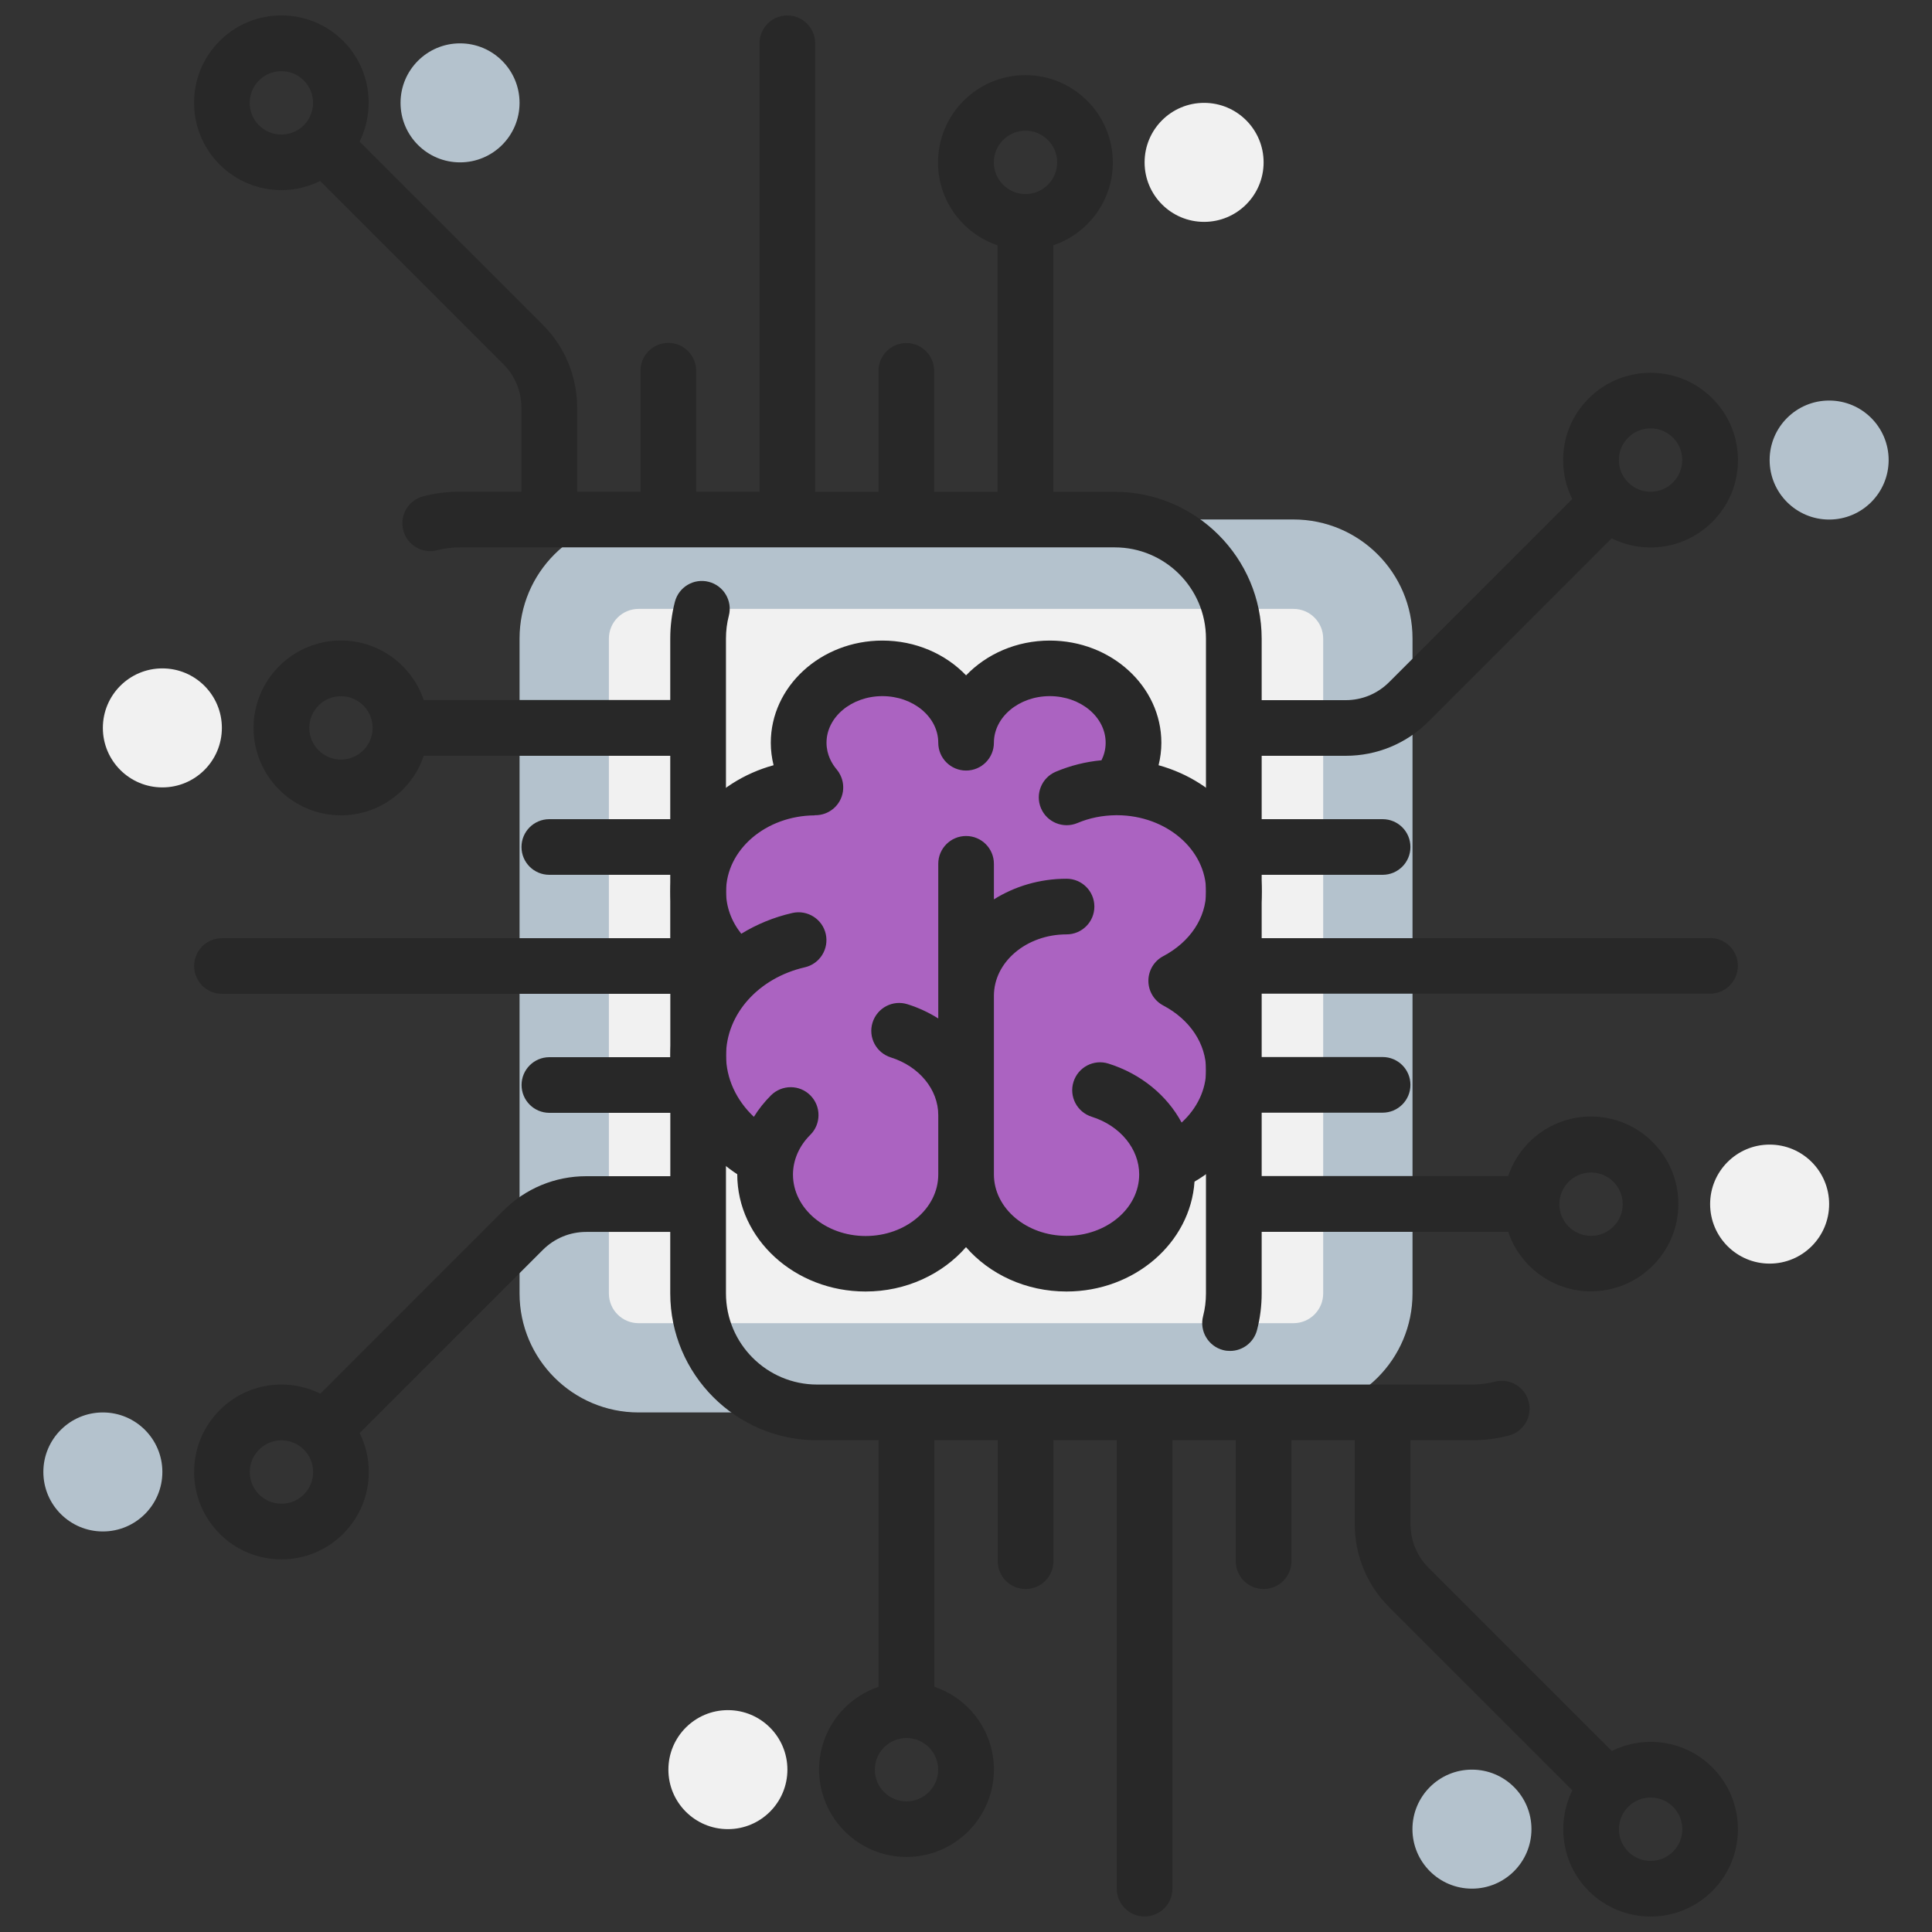
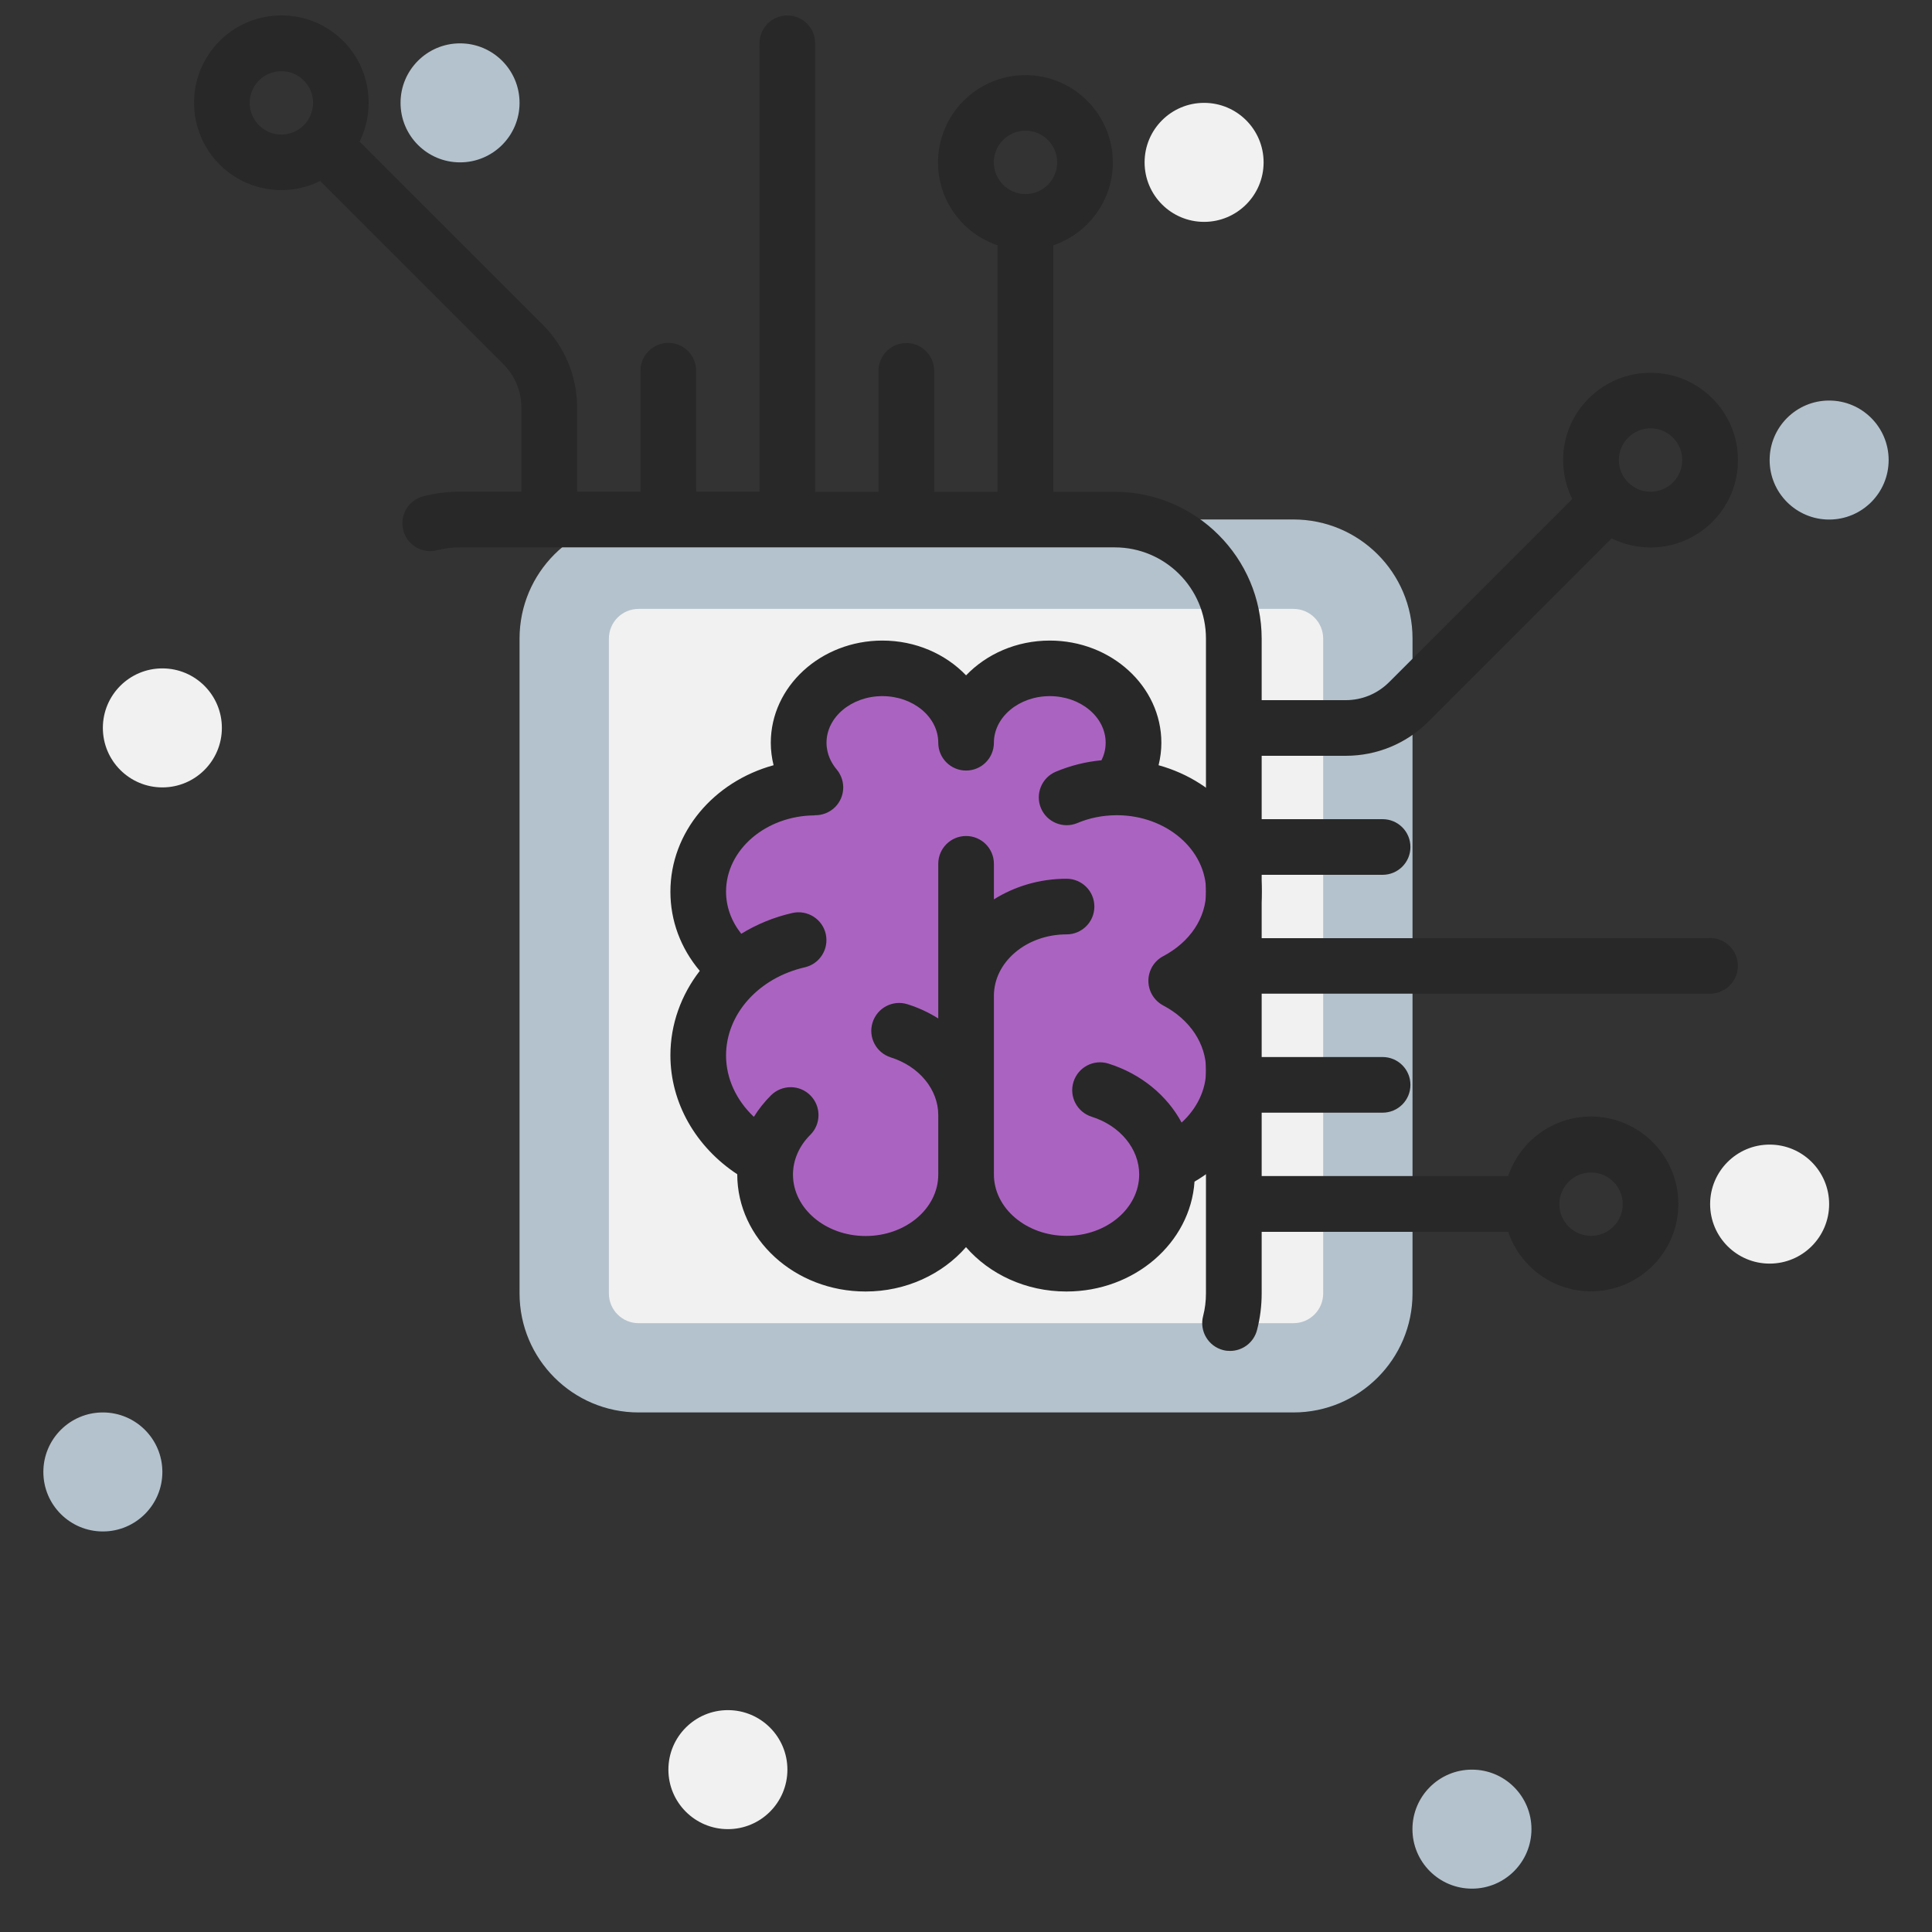
<svg xmlns="http://www.w3.org/2000/svg" id="Layer_1" data-name="Layer 1" viewBox="0 0 250 250">
  <rect x="0" y="0" width="250" height="250" fill="#333333" stroke="none" />
  <defs>
    <style>      .cls-1 {        fill: #b4c2cd;      }      .cls-1, .cls-2, .cls-3, .cls-4 {        stroke-width: 0px;      }      .cls-2 {        fill: #f1f1f1;      }      .cls-3 {        fill: #282828;      }      .cls-4 {        fill: #ab63c1;      }    </style>
  </defs>
  <path class="cls-1" d="m167.37,182.77h-84.73c-8.51,0-15.41-6.9-15.41-15.41v-84.73c0-8.51,6.9-15.41,15.41-15.41h84.73c8.51,0,15.41,6.9,15.41,15.41v84.73c0,8.51-6.9,15.41-15.41,15.41Z" />
  <path class="cls-2" d="m167.37,171.22h-84.73c-2.13,0-3.85-1.72-3.85-3.85v-84.73c0-2.13,1.72-3.85,3.85-3.85h84.73c2.13,0,3.85,1.72,3.85,3.85v84.73c0,2.13-1.72,3.85-3.85,3.85Z" />
  <g>
    <circle class="cls-2" cx="21.01" cy="94.19" r="7.7" />
    <circle class="cls-2" cx="228.99" cy="155.81" r="7.7" />
  </g>
  <g>
    <circle class="cls-1" cx="13.31" cy="190.47" r="7.7" />
    <circle class="cls-1" cx="236.69" cy="59.53" r="7.7" />
  </g>
  <g>
    <circle class="cls-2" cx="155.81" cy="21.01" r="7.7" />
    <circle class="cls-2" cx="94.19" cy="228.99" r="7.7" />
  </g>
  <g>
    <circle class="cls-1" cx="59.53" cy="13.31" r="7.7" />
    <circle class="cls-1" cx="190.47" cy="236.69" r="7.7" />
  </g>
  <path class="cls-4" d="m125,157.79c1.1,0,2.14.47,2.87,1.29,2.52,2.82,6.21,4.44,10.13,4.44,6.74,0,12.4-4.72,12.89-10.74.1-1.25.81-2.38,1.9-3.02,4.24-2.48,6.88-6.8,6.88-11.28,0-3.23-1.35-6.37-3.8-8.84-1.49-1.5-1.49-3.92,0-5.42,2.45-2.47,3.8-5.61,3.8-8.84,0-5.82-4.25-10.94-10.57-12.76-1.97-.56-3.15-2.57-2.69-4.57.17-.75.26-1.37.26-1.93,0-5.31-4.86-9.63-10.83-9.63-3.09,0-6.04,1.19-8.1,3.26-1.45,1.45-4.01,1.45-5.46,0-2.06-2.07-5.01-3.26-8.1-3.26-5.97,0-10.83,4.32-10.83,9.63,0,.64.07,1.28.21,1.9.44,1.99-.74,3.97-2.7,4.53-6.29,1.81-10.51,6.97-10.51,12.83,0,2.8,1.01,5.51,2.92,7.82,1.13,1.38,1.17,3.35.09,4.77-1.97,2.6-3.01,5.57-3.01,8.59,0,4.81,2.6,9.41,6.97,12.32,1.06.71,1.7,1.9,1.72,3.17.05,6.32,5.88,11.47,12.98,11.47,3.92,0,7.61-1.62,10.13-4.44.73-.82,1.77-1.29,2.87-1.29Z" />
  <path class="cls-3" d="m221.28,121.4h-58.02v-8.2h15.65c1.99,0,3.6-1.61,3.6-3.6s-1.61-3.6-3.6-3.6h-15.65v-8.2h10.87c4.05,0,7.86-1.58,10.72-4.44l23.7-23.7c1.54.77,3.26,1.18,5.03,1.18,3.02,0,5.86-1.18,8-3.31,2.14-2.14,3.31-4.97,3.31-7.99s-1.18-5.86-3.31-7.99c-2.14-2.14-4.97-3.31-8-3.31s-5.86,1.18-8,3.31c-2.14,2.14-3.31,4.97-3.31,7.99,0,1.78.41,3.49,1.18,5.03l-23.7,23.7c-1.5,1.5-3.5,2.33-5.62,2.33h-10.87v-7.95c0-10.48-8.53-19.01-19.01-19.01h-7.95v-31.9c4.47-1.51,7.7-5.74,7.7-10.71,0-6.23-5.07-11.31-11.31-11.31s-11.31,5.07-11.31,11.31c0,4.97,3.23,9.21,7.7,10.71v31.9h-8.2v-15.65c0-1.99-1.61-3.6-3.6-3.6s-3.6,1.61-3.6,3.6v15.65h-8.2V5.6c0-1.99-1.61-3.6-3.6-3.6s-3.6,1.61-3.6,3.6v58.02h-8.2v-15.65c0-1.99-1.61-3.6-3.6-3.6s-3.6,1.61-3.6,3.6v15.65h-8.2v-10.87c0-4.05-1.58-7.86-4.44-10.72l-23.71-23.71c2.09-4.23,1.39-9.5-2.12-13.02-4.41-4.41-11.58-4.41-15.99,0-4.41,4.41-4.41,11.58,0,15.99,2.2,2.2,5.1,3.31,7.99,3.31,1.72,0,3.44-.4,5.02-1.18l23.71,23.71c1.5,1.5,2.33,3.5,2.33,5.62v10.87h-7.95c-1.61,0-3.21.2-4.75.6-1.93.5-3.09,2.46-2.59,4.39s2.46,3.09,4.39,2.59c.96-.25,1.95-.37,2.95-.37h84.73c6.51,0,11.8,5.29,11.8,11.8v84.73c0,1-.12,1.99-.37,2.95-.5,1.93.67,3.89,2.59,4.39.3.08.6.11.9.11,1.61,0,3.07-1.08,3.49-2.71.4-1.54.6-3.14.6-4.75v-7.95h31.9c1.51,4.47,5.74,7.7,10.71,7.7,6.23,0,11.31-5.07,11.31-11.31s-5.07-11.31-11.31-11.31c-4.97,0-9.21,3.23-10.71,7.7h-31.9v-8.2h15.65c1.99,0,3.6-1.61,3.6-3.6s-1.61-3.6-3.6-3.6h-15.65v-8.2h58.02c1.99,0,3.6-1.61,3.6-3.6s-1.61-3.6-3.6-3.6Zm-10.6-64.77c.77-.77,1.8-1.2,2.9-1.2s2.12.43,2.9,1.2,1.2,1.8,1.2,2.9-.43,2.12-1.2,2.9-1.8,1.2-2.9,1.2-2.12-.43-2.9-1.2h0c-.77-.77-1.2-1.8-1.2-2.9s.43-2.12,1.2-2.9Zm-77.98-39.72c2.26,0,4.1,1.84,4.1,4.1s-1.84,4.1-4.1,4.1-4.1-1.84-4.1-4.1,1.84-4.1,4.1-4.1Zm-99.19-.7c-1.6-1.6-1.6-4.2,0-5.8.8-.8,1.85-1.2,2.9-1.2s2.1.4,2.9,1.2c1.6,1.6,1.6,4.2,0,5.8h0c-1.6,1.6-4.2,1.6-5.8,0Zm172.37,135.51c2.26,0,4.1,1.84,4.1,4.1s-1.84,4.1-4.1,4.1-4.1-1.84-4.1-4.1c0-2.26,1.84-4.1,4.1-4.1Z" />
-   <path class="cls-3" d="m208.56,226.57l-23.71-23.71c-1.5-1.5-2.33-3.5-2.33-5.62v-10.87h7.95c1.61,0,3.21-.2,4.75-.6,1.93-.5,3.09-2.46,2.59-4.39-.5-1.93-2.46-3.09-4.39-2.59-.96.25-1.95.37-2.95.37h-84.73c-6.51,0-11.8-5.29-11.8-11.8v-84.73c0-1,.12-2,.37-2.95.5-1.93-.66-3.89-2.59-4.39-1.93-.5-3.89.66-4.39,2.59-.4,1.54-.6,3.14-.6,4.75v7.95h-31.9c-1.51-4.47-5.74-7.7-10.71-7.7-6.23,0-11.31,5.07-11.31,11.31s5.07,11.31,11.31,11.31c4.97,0,9.21-3.23,10.71-7.7h31.9v8.2h-15.65c-1.99,0-3.6,1.61-3.6,3.6s1.61,3.6,3.6,3.6h15.65v8.2H28.72c-1.99,0-3.6,1.61-3.6,3.6s1.61,3.6,3.6,3.6h58.02v8.2h-15.65c-1.99,0-3.6,1.61-3.6,3.6s1.61,3.6,3.6,3.6h15.65v8.2h-10.87c-4.05,0-7.86,1.58-10.72,4.44l-23.7,23.7c-1.54-.77-3.26-1.18-5.03-1.18-3.02,0-5.86,1.18-7.99,3.31-2.13,2.14-3.31,4.98-3.31,8s1.18,5.86,3.31,8c2.14,2.14,4.97,3.31,7.99,3.31s5.86-1.18,7.99-3.31c2.14-2.14,3.31-4.97,3.31-8,0-1.78-.41-3.49-1.18-5.03l23.7-23.7c1.5-1.5,3.5-2.33,5.62-2.33h10.87v7.95c0,10.48,8.53,19.01,19.01,19.01h7.95v31.9c-4.47,1.51-7.7,5.74-7.7,10.71,0,6.23,5.07,11.31,11.31,11.31s11.31-5.07,11.31-11.31c0-4.97-3.23-9.21-7.7-10.71v-31.9h8.2v15.65c0,1.99,1.61,3.6,3.6,3.6s3.6-1.61,3.6-3.6v-15.65h8.2v58.02c0,1.99,1.61,3.6,3.6,3.6s3.6-1.61,3.6-3.6v-58.02h8.2v15.65c0,1.99,1.61,3.6,3.6,3.6s3.6-1.61,3.6-3.6v-15.65h8.2v10.87c0,4.05,1.58,7.86,4.44,10.72l23.71,23.71c-2.09,4.23-1.39,9.5,2.12,13.02,2.2,2.2,5.1,3.31,8,3.31s5.79-1.1,8-3.31c4.41-4.41,4.41-11.58,0-15.99-3.52-3.52-8.79-4.22-13.02-2.12ZM44.12,98.29c-2.26,0-4.1-1.84-4.1-4.1s1.84-4.1,4.1-4.1,4.1,1.84,4.1,4.1c0,2.26-1.84,4.1-4.1,4.1Zm-4.8,95.09c-.77.77-1.8,1.2-2.9,1.2s-2.12-.43-2.9-1.2c-.77-.77-1.2-1.8-1.2-2.9s.43-2.12,1.2-2.9c.77-.77,1.8-1.2,2.9-1.2s2.12.43,2.9,1.2h0c.77.77,1.2,1.8,1.2,2.9s-.43,2.12-1.2,2.9Zm77.98,39.72c-2.26,0-4.1-1.84-4.1-4.1s1.84-4.1,4.1-4.1,4.1,1.84,4.1,4.1-1.84,4.1-4.1,4.1Zm99.19,6.5c-1.6,1.6-4.2,1.6-5.8,0-1.6-1.6-1.6-4.2,0-5.8.8-.8,1.85-1.2,2.9-1.2s2.1.4,2.9,1.2c1.6,1.6,1.6,4.2,0,5.8Z" />
  <path class="cls-3" d="m95.4,151.95h0c0,8.37,7.45,15.17,16.6,15.17,5.26,0,9.95-2.25,13-5.74,3.04,3.5,7.74,5.74,13,5.74,8.81,0,16.04-6.3,16.57-14.22,5.35-3.1,8.7-8.54,8.7-14.42,0-4.32-1.84-8.44-5.01-11.55,3.17-3.11,5.01-7.24,5.01-11.55,0-7.71-5.64-14.23-13.35-16.36.23-.94.36-1.91.36-2.9,0-7.3-6.48-13.23-14.44-13.23-4.31,0-8.18,1.74-10.83,4.5-2.65-2.76-6.52-4.5-10.83-4.5-7.96,0-14.44,5.94-14.44,13.23,0,.99.13,1.96.36,2.9-7.72,2.12-13.35,8.65-13.35,16.36,0,3.77,1.33,7.32,3.8,10.25-2.41,3.12-3.8,6.9-3.8,10.93,0,6.13,3.27,11.85,8.67,15.4Zm10.01-46.46s.06,0,.1,0c.82,0,1.65-.28,2.33-.85,1.38-1.17,1.66-3.15.73-4.65-.03-.04-.05-.09-.08-.13-.01-.02-.03-.04-.05-.06-.06-.08-.11-.16-.17-.23,0,0,0,0,0,0-.6-.71-1.32-1.89-1.32-3.46,0-3.32,3.24-6.03,7.23-6.03s7.23,2.7,7.23,6.03c0,1.99,1.61,3.6,3.6,3.6s3.6-1.61,3.6-3.6c0-3.32,3.24-6.03,7.23-6.03s7.23,2.7,7.23,6.03c0,.89-.23,1.65-.54,2.27-2.05.19-4.03.69-5.91,1.48-1.83.77-2.69,2.89-1.92,4.72.77,1.83,2.89,2.69,4.72,1.92,1.56-.66,3.23-.99,4.98-1.01.03,0,.07,0,.1,0,.03,0,.06,0,.1,0,6.33.04,11.47,4.45,11.47,9.87,0,3.41-2.07,6.53-5.55,8.37-1.18.62-1.92,1.85-1.92,3.19s.74,2.56,1.92,3.19c3.47,1.83,5.55,4.96,5.55,8.37,0,2.54-1.18,4.96-3.17,6.78-1.89-3.51-5.24-6.3-9.47-7.63-1.9-.6-3.92.46-4.52,2.36-.6,1.9.46,3.92,2.36,4.52,3.67,1.15,6.14,4.15,6.14,7.46,0,4.38-4.21,7.95-9.4,7.95s-9.4-3.57-9.4-7.95v-23.11c0-4.38,4.21-7.95,9.4-7.95,1.99,0,3.6-1.61,3.6-3.6s-1.61-3.6-3.6-3.6c-3.49,0-6.72.99-9.4,2.67v-4.6c0-1.99-1.61-3.6-3.6-3.6s-3.6,1.61-3.6,3.6v20.01c-1.21-.76-2.54-1.39-3.98-1.84-1.9-.6-3.92.46-4.52,2.36-.6,1.9.46,3.92,2.36,4.52,3.67,1.15,6.14,4.15,6.14,7.46v7.7c0,4.38-4.21,7.95-9.4,7.95s-9.4-3.57-9.4-7.95c0-1.88.8-3.71,2.24-5.14,1.41-1.4,1.42-3.68.02-5.1s-3.68-1.42-5.1-.02c-.86.86-1.61,1.8-2.22,2.79-2.28-2.15-3.6-4.98-3.6-7.94,0-5.34,4.19-10.03,10.19-11.41,1.94-.44,3.15-2.38,2.71-4.32-.44-1.94-2.38-3.15-4.32-2.71-2.42.55-4.64,1.48-6.61,2.69-1.28-1.61-1.97-3.49-1.97-5.45,0-5.42,5.14-9.83,11.47-9.87Z" />
</svg>